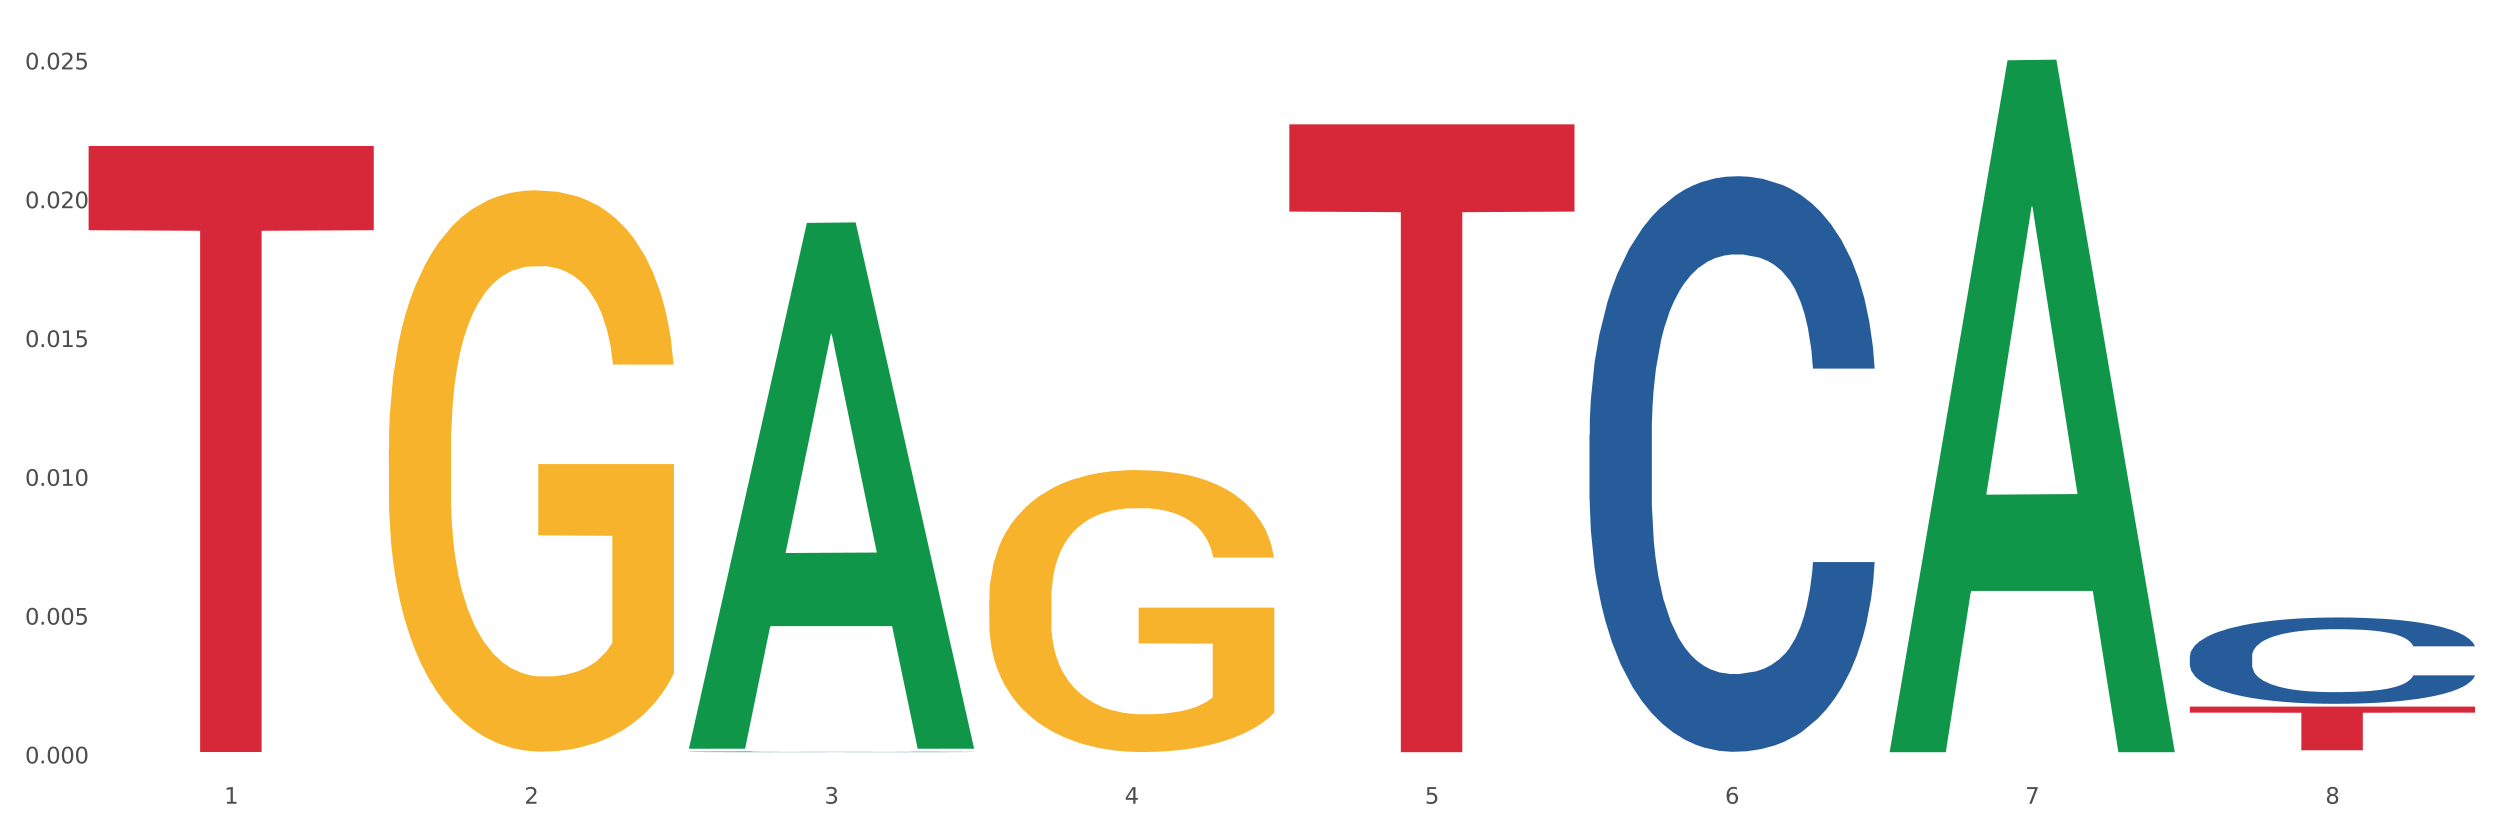
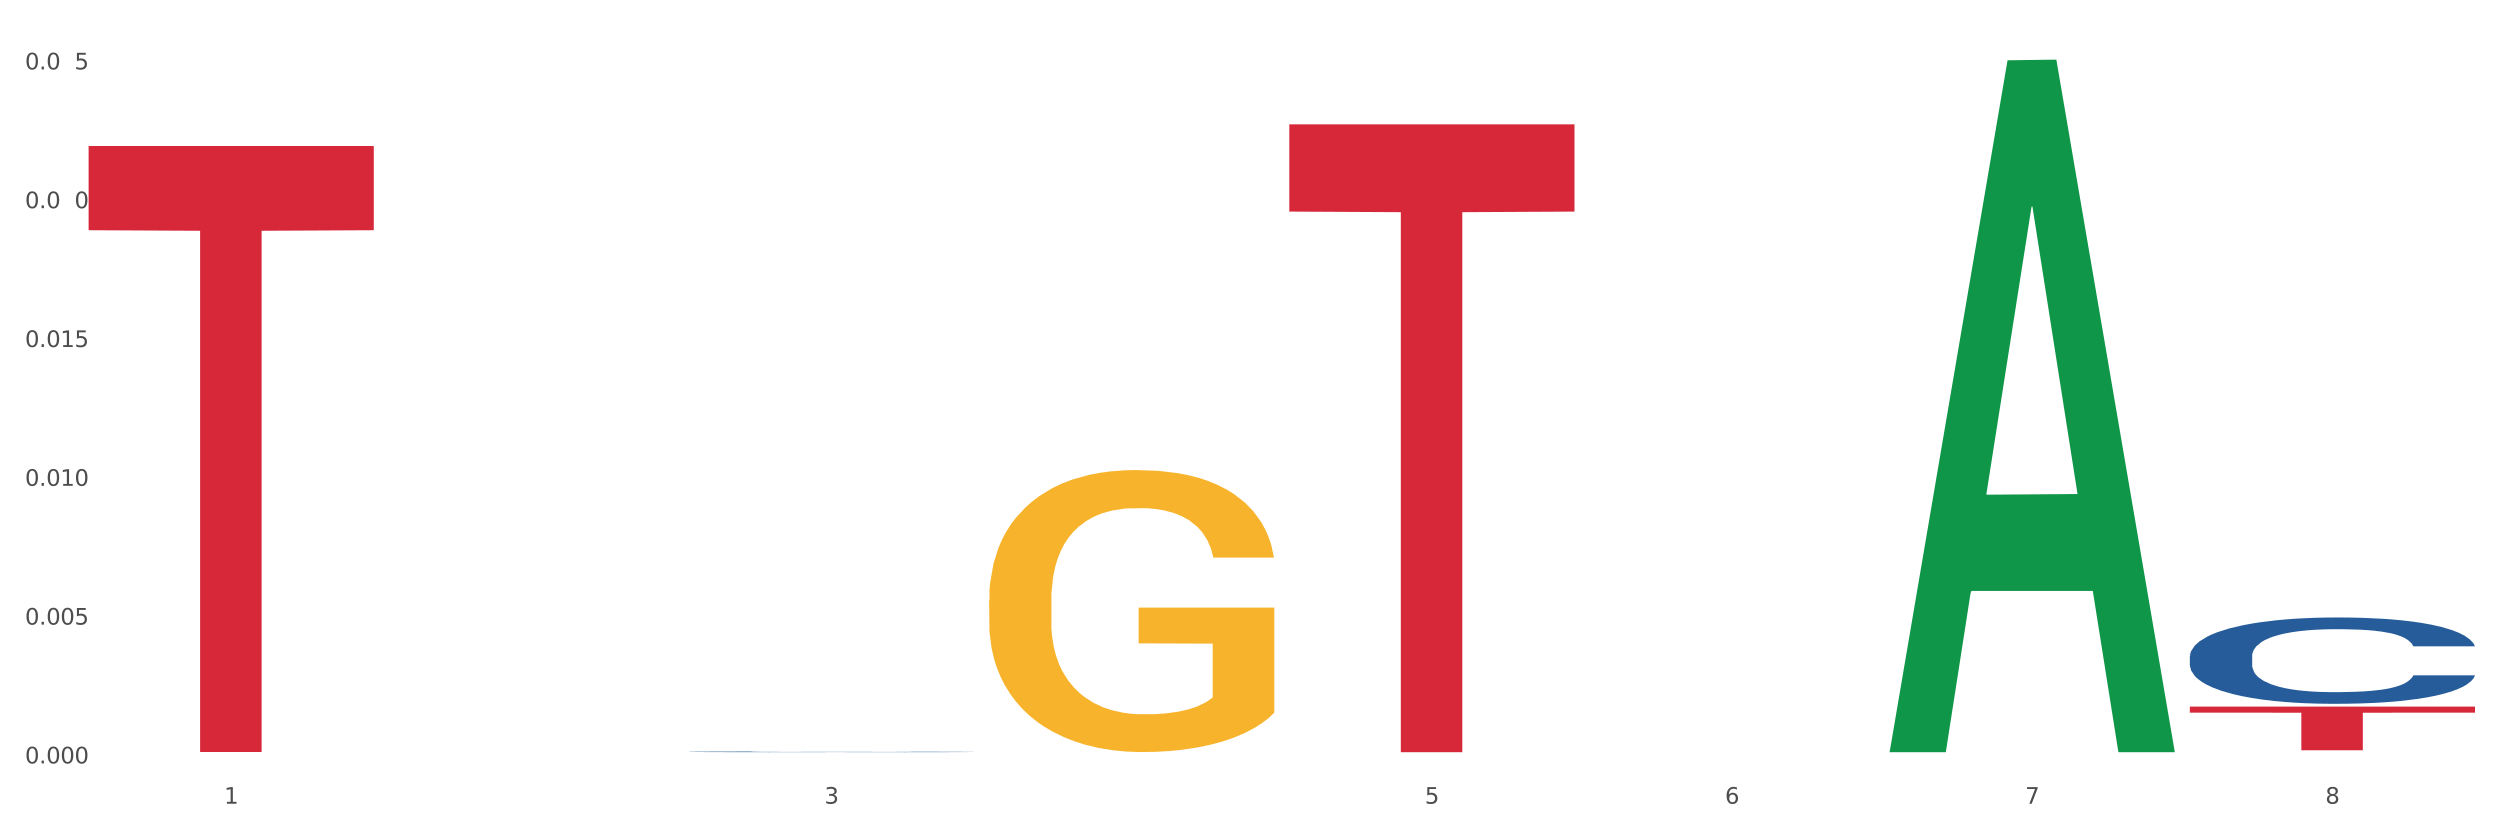
<svg xmlns="http://www.w3.org/2000/svg" xmlns:xlink="http://www.w3.org/1999/xlink" width="1080pt" height="360pt" viewBox="0 0 1080 360" version="1.1">
  <rect x="0" y="0" width="1080" height="360" fill="#333333" stroke="none" />
  <defs>
    <style type="text/css">*{stroke-linejoin: round; stroke-linecap: butt}</style>
  </defs>
  <g id="figure_1">
    <g id="patch_1">
      <path d="M 0 360  L 1080 360  L 1080 0  L 0 0  z " style="fill: #ffffff; stroke: #ffffff; stroke-linejoin: miter" />
    </g>
    <g id="axes_1">
      <g id="matplotlib.axis_1">
        <g id="xtick_1">
          <g id="text_1">
            <g style="fill: #4d4d4d" transform="translate(96.825 347.204) scale(0.096 -0.096)">
              <defs>
                <path id="DejaVuSans-31" d="M 794 531  L 1825 531  L 1825 4091  L 703 3866  L 703 4441  L 1819 4666  L 2450 4666  L 2450 531  L 3481 531  L 3481 0  L 794 0  L 794 531  z " transform="scale(0.016)" />
              </defs>
              <use xlink:href="#DejaVuSans-31" />
            </g>
          </g>
        </g>
        <g id="xtick_2">
          <g id="text_2">
            <g style="fill: #4d4d4d" transform="translate(226.5 347.204) scale(0.096 -0.096)">
              <defs>
-                 <path id="DejaVuSans-32" d="M 1228 531  L 3431 531  L 3431 0  L 469 0  L 469 531  Q 828 903 1448 1529  Q 2069 2156 2228 2338  Q 2531 2678 2651 2914  Q 2772 3150 2772 3378  Q 2772 3750 2511 3984  Q 2250 4219 1831 4219  Q 1534 4219 1204 4116  Q 875 4013 500 3803  L 500 4441  Q 881 4594 1212 4672  Q 1544 4750 1819 4750  Q 2544 4750 2975 4387  Q 3406 4025 3406 3419  Q 3406 3131 3298 2873  Q 3191 2616 2906 2266  Q 2828 2175 2409 1742  Q 1991 1309 1228 531  z " transform="scale(0.016)" />
-               </defs>
+                 </defs>
              <use xlink:href="#DejaVuSans-32" />
            </g>
          </g>
        </g>
        <g id="xtick_3">
          <g id="text_3">
            <g style="fill: #4d4d4d" transform="translate(356.175 347.204) scale(0.096 -0.096)">
              <defs>
                <path id="DejaVuSans-33" d="M 2597 2516  Q 3050 2419 3304 2112  Q 3559 1806 3559 1356  Q 3559 666 3084 287  Q 2609 -91 1734 -91  Q 1441 -91 1130 -33  Q 819 25 488 141  L 488 750  Q 750 597 1062 519  Q 1375 441 1716 441  Q 2309 441 2620 675  Q 2931 909 2931 1356  Q 2931 1769 2642 2001  Q 2353 2234 1838 2234  L 1294 2234  L 1294 2753  L 1863 2753  Q 2328 2753 2575 2939  Q 2822 3125 2822 3475  Q 2822 3834 2567 4026  Q 2313 4219 1838 4219  Q 1578 4219 1281 4162  Q 984 4106 628 3988  L 628 4550  Q 988 4650 1302 4700  Q 1616 4750 1894 4750  Q 2613 4750 3031 4423  Q 3450 4097 3450 3541  Q 3450 3153 3228 2886  Q 3006 2619 2597 2516  z " transform="scale(0.016)" />
              </defs>
              <use xlink:href="#DejaVuSans-33" />
            </g>
          </g>
        </g>
        <g id="xtick_4">
          <g id="text_4">
            <g style="fill: #4d4d4d" transform="translate(485.85 347.204) scale(0.096 -0.096)">
              <defs>
-                 <path id="DejaVuSans-34" d="M 2419 4116  L 825 1625  L 2419 1625  L 2419 4116  z M 2253 4666  L 3047 4666  L 3047 1625  L 3713 1625  L 3713 1100  L 3047 1100  L 3047 0  L 2419 0  L 2419 1100  L 313 1100  L 313 1709  L 2253 4666  z " transform="scale(0.016)" />
-               </defs>
+                 </defs>
              <use xlink:href="#DejaVuSans-34" />
            </g>
          </g>
        </g>
        <g id="xtick_5">
          <g id="text_5">
            <g style="fill: #4d4d4d" transform="translate(615.525 347.204) scale(0.096 -0.096)">
              <defs>
                <path id="DejaVuSans-35" d="M 691 4666  L 3169 4666  L 3169 4134  L 1269 4134  L 1269 2991  Q 1406 3038 1543 3061  Q 1681 3084 1819 3084  Q 2600 3084 3056 2656  Q 3513 2228 3513 1497  Q 3513 744 3044 326  Q 2575 -91 1722 -91  Q 1428 -91 1123 -41  Q 819 9 494 109  L 494 744  Q 775 591 1075 516  Q 1375 441 1709 441  Q 2250 441 2565 725  Q 2881 1009 2881 1497  Q 2881 1984 2565 2268  Q 2250 2553 1709 2553  Q 1456 2553 1204 2497  Q 953 2441 691 2322  L 691 4666  z " transform="scale(0.016)" />
              </defs>
              <use xlink:href="#DejaVuSans-35" />
            </g>
          </g>
        </g>
        <g id="xtick_6">
          <g id="text_6">
            <g style="fill: #4d4d4d" transform="translate(745.2 347.204) scale(0.096 -0.096)">
              <defs>
                <path id="DejaVuSans-36" d="M 2113 2584  Q 1688 2584 1439 2293  Q 1191 2003 1191 1497  Q 1191 994 1439 701  Q 1688 409 2113 409  Q 2538 409 2786 701  Q 3034 994 3034 1497  Q 3034 2003 2786 2293  Q 2538 2584 2113 2584  z M 3366 4563  L 3366 3988  Q 3128 4100 2886 4159  Q 2644 4219 2406 4219  Q 1781 4219 1451 3797  Q 1122 3375 1075 2522  Q 1259 2794 1537 2939  Q 1816 3084 2150 3084  Q 2853 3084 3261 2657  Q 3669 2231 3669 1497  Q 3669 778 3244 343  Q 2819 -91 2113 -91  Q 1303 -91 875 529  Q 447 1150 447 2328  Q 447 3434 972 4092  Q 1497 4750 2381 4750  Q 2619 4750 2861 4703  Q 3103 4656 3366 4563  z " transform="scale(0.016)" />
              </defs>
              <use xlink:href="#DejaVuSans-36" />
            </g>
          </g>
        </g>
        <g id="xtick_7">
          <g id="text_7">
            <g style="fill: #4d4d4d" transform="translate(874.875 347.204) scale(0.096 -0.096)">
              <defs>
                <path id="DejaVuSans-37" d="M 525 4666  L 3525 4666  L 3525 4397  L 1831 0  L 1172 0  L 2766 4134  L 525 4134  L 525 4666  z " transform="scale(0.016)" />
              </defs>
              <use xlink:href="#DejaVuSans-37" />
            </g>
          </g>
        </g>
        <g id="xtick_8">
          <g id="text_8">
            <g style="fill: #4d4d4d" transform="translate(1004.55 347.204) scale(0.096 -0.096)">
              <defs>
                <path id="DejaVuSans-38" d="M 2034 2216  Q 1584 2216 1326 1975  Q 1069 1734 1069 1313  Q 1069 891 1326 650  Q 1584 409 2034 409  Q 2484 409 2743 651  Q 3003 894 3003 1313  Q 3003 1734 2745 1975  Q 2488 2216 2034 2216  z M 1403 2484  Q 997 2584 770 2862  Q 544 3141 544 3541  Q 544 4100 942 4425  Q 1341 4750 2034 4750  Q 2731 4750 3128 4425  Q 3525 4100 3525 3541  Q 3525 3141 3298 2862  Q 3072 2584 2669 2484  Q 3125 2378 3379 2068  Q 3634 1759 3634 1313  Q 3634 634 3220 271  Q 2806 -91 2034 -91  Q 1263 -91 848 271  Q 434 634 434 1313  Q 434 1759 690 2068  Q 947 2378 1403 2484  z M 1172 3481  Q 1172 3119 1398 2916  Q 1625 2713 2034 2713  Q 2441 2713 2670 2916  Q 2900 3119 2900 3481  Q 2900 3844 2670 4047  Q 2441 4250 2034 4250  Q 1625 4250 1398 4047  Q 1172 3844 1172 3481  z " transform="scale(0.016)" />
              </defs>
              <use xlink:href="#DejaVuSans-38" />
            </g>
          </g>
        </g>
        <g id="xtick_9" />
        <g id="xtick_10" />
        <g id="xtick_11" />
        <g id="xtick_12" />
        <g id="xtick_13" />
        <g id="xtick_14" />
        <g id="xtick_15" />
      </g>
      <g id="matplotlib.axis_2">
        <g id="ytick_1">
          <g id="text_9">
            <g style="fill: #4d4d4d" transform="translate(10.8 329.798) scale(0.096 -0.096)">
              <defs>
                <path id="DejaVuSans-30" d="M 2034 4250  Q 1547 4250 1301 3770  Q 1056 3291 1056 2328  Q 1056 1369 1301 889  Q 1547 409 2034 409  Q 2525 409 2770 889  Q 3016 1369 3016 2328  Q 3016 3291 2770 3770  Q 2525 4250 2034 4250  z M 2034 4750  Q 2819 4750 3233 4129  Q 3647 3509 3647 2328  Q 3647 1150 3233 529  Q 2819 -91 2034 -91  Q 1250 -91 836 529  Q 422 1150 422 2328  Q 422 3509 836 4129  Q 1250 4750 2034 4750  z " transform="scale(0.016)" />
                <path id="DejaVuSans-2e" d="M 684 794  L 1344 794  L 1344 0  L 684 0  L 684 794  z " transform="scale(0.016)" />
              </defs>
              <use xlink:href="#DejaVuSans-30" />
              <use xlink:href="#DejaVuSans-2e" transform="translate(63.623 0)" />
              <use xlink:href="#DejaVuSans-30" transform="translate(95.41 0)" />
              <use xlink:href="#DejaVuSans-30" transform="translate(159.033 0)" />
              <use xlink:href="#DejaVuSans-30" transform="translate(222.656 0)" />
            </g>
          </g>
        </g>
        <g id="ytick_2">
          <g id="text_10">
            <g style="fill: #4d4d4d" transform="translate(10.8 269.835) scale(0.096 -0.096)">
              <use xlink:href="#DejaVuSans-30" />
              <use xlink:href="#DejaVuSans-2e" transform="translate(63.623 0)" />
              <use xlink:href="#DejaVuSans-30" transform="translate(95.41 0)" />
              <use xlink:href="#DejaVuSans-30" transform="translate(159.033 0)" />
              <use xlink:href="#DejaVuSans-35" transform="translate(222.656 0)" />
            </g>
          </g>
        </g>
        <g id="ytick_3">
          <g id="text_11">
            <g style="fill: #4d4d4d" transform="translate(10.8 209.873) scale(0.096 -0.096)">
              <use xlink:href="#DejaVuSans-30" />
              <use xlink:href="#DejaVuSans-2e" transform="translate(63.623 0)" />
              <use xlink:href="#DejaVuSans-30" transform="translate(95.41 0)" />
              <use xlink:href="#DejaVuSans-31" transform="translate(159.033 0)" />
              <use xlink:href="#DejaVuSans-30" transform="translate(222.656 0)" />
            </g>
          </g>
        </g>
        <g id="ytick_4">
          <g id="text_12">
            <g style="fill: #4d4d4d" transform="translate(10.8 149.91) scale(0.096 -0.096)">
              <use xlink:href="#DejaVuSans-30" />
              <use xlink:href="#DejaVuSans-2e" transform="translate(63.623 0)" />
              <use xlink:href="#DejaVuSans-30" transform="translate(95.41 0)" />
              <use xlink:href="#DejaVuSans-31" transform="translate(159.033 0)" />
              <use xlink:href="#DejaVuSans-35" transform="translate(222.656 0)" />
            </g>
          </g>
        </g>
        <g id="ytick_5">
          <g id="text_13">
            <g style="fill: #4d4d4d" transform="translate(10.8 89.947) scale(0.096 -0.096)">
              <use xlink:href="#DejaVuSans-30" />
              <use xlink:href="#DejaVuSans-2e" transform="translate(63.623 0)" />
              <use xlink:href="#DejaVuSans-30" transform="translate(95.41 0)" />
              <use xlink:href="#DejaVuSans-32" transform="translate(159.033 0)" />
              <use xlink:href="#DejaVuSans-30" transform="translate(222.656 0)" />
            </g>
          </g>
        </g>
        <g id="ytick_6">
          <g id="text_14">
            <g style="fill: #4d4d4d" transform="translate(10.8 29.984) scale(0.096 -0.096)">
              <use xlink:href="#DejaVuSans-30" />
              <use xlink:href="#DejaVuSans-2e" transform="translate(63.623 0)" />
              <use xlink:href="#DejaVuSans-30" transform="translate(95.41 0)" />
              <use xlink:href="#DejaVuSans-32" transform="translate(159.033 0)" />
              <use xlink:href="#DejaVuSans-35" transform="translate(222.656 0)" />
            </g>
          </g>
        </g>
        <g id="ytick_7" />
        <g id="ytick_8" />
        <g id="ytick_9" />
        <g id="ytick_10" />
        <g id="ytick_11" />
      </g>
      <g id="PolyCollection_1">
-         <path d="M 297.633 323.016  L 297.76 322.802  L 348.561 96.293  L 369.643 96.079  L 420.825 323.443  L 396.44 323.443  L 385.391 270.498  L 332.94 270.498  L 332.559 271.352  L 321.89 323.443  L 297.633 323.443  L 297.633 323.016  L 339.544 238.902  L 378.787 238.689  L 359.356 144.541  L 359.102 144.114  L 358.848 144.754  L 339.417 238.689  L 339.544 238.902  L 297.633 323.016  z " clip-path="url(#p30a077c702)" style="fill: #109648" />
        <path d="M 816.334 324.388  L 816.461 324.107  L 867.261 26.04  L 888.343 25.759  L 939.525 324.95  L 915.141 324.95  L 904.092 255.279  L 851.64 255.279  L 851.259 256.403  L 840.591 324.95  L 816.334 324.95  L 816.334 324.388  L 858.244 213.701  L 897.487 213.42  L 878.056 89.531  L 877.802 88.969  L 877.548 89.811  L 858.117 213.42  L 858.244 213.701  L 816.334 324.388  z " clip-path="url(#p30a077c702)" style="fill: #109648" />
        <path d="M 297.633 324.782  L 297.779 324.781  L 297.779 324.773  L 298.216 324.763  L 299.817 324.743  L 301.856 324.729  L 305.351 324.711  L 307.244 324.704  L 309.719 324.696  L 314.816 324.683  L 320.641 324.672  L 324.718 324.666  L 327.776 324.662  L 334.62 324.655  L 338.551 324.652  L 342.629 324.649  L 346.123 324.648  L 351.948 324.646  L 356.608 324.645  L 361.996 324.644  L 366.51 324.645  L 372.48 324.646  L 381.217 324.649  L 384.566 324.651  L 389.08 324.655  L 393.74 324.659  L 397.526 324.663  L 401.894 324.67  L 406.409 324.678  L 410.777 324.689  L 413.835 324.699  L 416.31 324.709  L 418.495 324.721  L 420.096 324.735  L 420.825 324.746  L 394.177 324.746  L 393.449 324.736  L 391.993 324.725  L 390.536 324.717  L 388.935 324.711  L 386.459 324.704  L 384.275 324.7  L 380.634 324.695  L 377.285 324.691  L 374.519 324.689  L 371.169 324.688  L 364.034 324.686  L 358.938 324.686  L 355.734 324.687  L 351.802 324.688  L 348.453 324.69  L 344.522 324.693  L 341.464 324.697  L 338.406 324.702  L 336.658 324.705  L 334.037 324.711  L 332.29 324.716  L 329.96 324.725  L 328.649 324.731  L 326.32 324.747  L 325.3 324.758  L 324.863 324.766  L 324.572 324.775  L 324.572 324.819  L 325.446 324.838  L 326.174 324.847  L 327.339 324.856  L 329.523 324.868  L 332.727 324.88  L 336.076 324.889  L 338.843 324.894  L 341.464 324.898  L 344.085 324.901  L 347.288 324.904  L 349.909 324.906  L 353.841 324.907  L 358.501 324.908  L 362.141 324.908  L 369.568 324.907  L 372.917 324.905  L 376.12 324.904  L 379.615 324.9  L 382.382 324.897  L 383.984 324.895  L 386.605 324.889  L 388.643 324.884  L 390.391 324.877  L 391.556 324.872  L 392.866 324.863  L 393.886 324.854  L 394.177 324.849  L 420.825 324.849  L 420.242 324.859  L 419.223 324.869  L 417.184 324.882  L 415.582 324.889  L 413.107 324.899  L 410.486 324.906  L 406.845 324.915  L 403.496 324.921  L 400.001 324.927  L 396.215 324.932  L 389.371 324.939  L 386.896 324.941  L 381.654 324.944  L 377.577 324.946  L 371.606 324.948  L 365.49 324.949  L 359.083 324.95  L 353.404 324.949  L 347.143 324.947  L 343.211 324.946  L 338.843 324.943  L 333.746 324.939  L 328.941 324.934  L 324.427 324.929  L 320.204 324.922  L 316.272 324.915  L 311.175 324.903  L 307.389 324.892  L 304.623 324.881  L 302.73 324.872  L 300.837 324.86  L 299.817 324.852  L 298.216 324.832  L 297.633 324.814  L 297.633 324.782  z " clip-path="url(#p30a077c702)" style="fill: #255c99" />
-         <path d="M 686.658 187.849  L 686.804 187.622  L 686.804 181.264  L 687.241 172.634  L 688.843 156.738  L 690.881 144.702  L 694.376 130.622  L 696.269 124.718  L 698.745 118.132  L 703.841 107.459  L 709.666 98.375  L 713.743 93.379  L 716.801 90.2  L 723.645 84.523  L 727.577 82.025  L 731.654 79.981  L 735.149 78.618  L 740.973 77.029  L 745.633 76.348  L 751.021 76.12  L 755.535 76.348  L 761.505 77.256  L 770.242 79.981  L 773.591 81.571  L 778.105 84.296  L 782.765 87.929  L 786.551 91.563  L 790.92 96.786  L 795.434 103.599  L 799.802 112.228  L 802.86 120.176  L 805.336 128.579  L 807.52 138.798  L 809.122 149.925  L 809.85 159.236  L 783.202 159.236  L 782.474 150.834  L 781.018 141.75  L 779.562 135.618  L 777.96 130.622  L 775.484 124.945  L 773.3 121.312  L 769.66 116.997  L 766.311 114.272  L 763.544 112.682  L 760.195 111.32  L 753.059 109.957  L 747.963 109.957  L 744.759 110.411  L 740.828 111.547  L 737.479 113.136  L 733.547 115.861  L 730.489 118.814  L 727.431 122.674  L 725.684 125.399  L 723.063 130.395  L 721.315 134.483  L 718.985 141.523  L 717.675 146.519  L 715.345 159.463  L 714.326 169.001  L 713.889 175.586  L 713.597 182.853  L 713.597 218.28  L 714.471 234.176  L 715.199 240.989  L 716.364 248.71  L 718.548 258.702  L 721.752 268.467  L 725.101 275.507  L 727.868 279.821  L 730.489 283.001  L 733.11 285.499  L 736.314 287.77  L 738.935 289.132  L 742.866 290.495  L 747.526 291.176  L 751.166 291.176  L 758.593 290.041  L 761.942 288.905  L 765.146 287.315  L 768.64 284.817  L 771.407 282.092  L 773.009 280.049  L 775.63 275.734  L 777.669 271.192  L 779.416 265.969  L 780.581 261.427  L 781.891 254.614  L 782.911 246.893  L 783.202 242.806  L 809.85 242.806  L 809.267 250.981  L 808.248 258.929  L 806.209 269.602  L 804.608 275.734  L 802.132 283.228  L 799.511 289.586  L 795.871 296.626  L 792.521 301.849  L 789.027 306.391  L 785.241 310.479  L 778.397 316.156  L 775.921 317.746  L 770.679 320.471  L 766.602 322.06  L 760.632 323.65  L 754.516 324.558  L 748.109 324.786  L 742.429 324.331  L 736.168 322.969  L 732.236 321.606  L 727.868 319.562  L 722.771 316.383  L 717.966 312.523  L 713.452 307.981  L 709.229 302.758  L 705.297 296.853  L 700.201 287.088  L 696.415 277.551  L 693.648 268.694  L 691.755 261.2  L 689.862 251.662  L 688.843 245.076  L 687.241 229.18  L 686.658 214.419  L 686.658 187.849  z " clip-path="url(#p30a077c702)" style="fill: #255c99" />
        <path d="M 427.308 259.357  L 427.454 259.246  L 427.454 255.24  L 427.745 251.791  L 429.199 243.446  L 431.381 236.548  L 432.981 232.876  L 434.58 229.872  L 436.471 226.868  L 438.798 223.753  L 443.016 219.191  L 445.634 216.854  L 448.834 214.406  L 454.652 210.846  L 458.87 208.843  L 463.233 207.174  L 470.36 205.172  L 475.014 204.281  L 479.959 203.614  L 485.922 203.169  L 490.431 203.058  L 500.321 203.391  L 508.757 204.393  L 512.83 205.172  L 518.066 206.507  L 520.829 207.397  L 525.338 209.177  L 529.992 211.514  L 533.192 213.516  L 537.991 217.299  L 541.628 221.082  L 544.973 225.755  L 546.718 228.982  L 548.027 231.986  L 549.191 235.435  L 550.354 240.887  L 524.174 240.887  L 523.156 236.993  L 521.556 233.321  L 519.229 229.761  L 517.193 227.535  L 513.702 224.754  L 510.502 222.974  L 507.157 221.639  L 503.085 220.526  L 499.885 219.97  L 495.376 219.525  L 486.504 219.636  L 480.541 220.526  L 476.468 221.639  L 473.85 222.64  L 471.523 223.753  L 468.905 225.31  L 465.851 227.647  L 463.669 229.761  L 461.488 232.431  L 459.742 235.101  L 458.142 238.217  L 456.833 241.555  L 455.815 245.004  L 454.943 249.232  L 454.215 256.241  L 454.215 271.485  L 454.506 274.934  L 455.234 279.495  L 456.106 282.945  L 457.561 287.061  L 458.87 289.843  L 461.342 293.848  L 464.106 297.186  L 466.287 299.3  L 468.469 301.081  L 472.251 303.528  L 476.468 305.531  L 480.105 306.755  L 485.05 307.868  L 488.395 308.313  L 491.304 308.535  L 498.431 308.535  L 503.521 308.201  L 509.193 307.423  L 513.557 306.421  L 517.193 305.197  L 521.265 303.195  L 523.883 301.303  L 523.883 278.049  L 491.886 277.938  L 491.886 262.472  L 550.5 262.472  L 550.5 307.868  L 548.027 310.204  L 545.264 312.318  L 542.355 314.21  L 537.991 316.546  L 532.755 318.771  L 528.101 320.329  L 523.156 321.664  L 517.338 322.888  L 509.775 324.001  L 505.121 324.446  L 499.303 324.78  L 492.467 324.891  L 486.504 324.668  L 480.686 324.112  L 474.578 323.111  L 468.614 321.664  L 464.106 320.218  L 459.597 318.438  L 454.797 316.101  L 451.016 313.876  L 448.107 311.873  L 444.907 309.314  L 441.416 305.976  L 438.798 302.972  L 436.471 299.857  L 433.999 295.851  L 432.253 292.402  L 430.508 288.063  L 429.49 284.836  L 428.326 279.829  L 427.454 272.82  L 427.308 259.357  z " clip-path="url(#p30a077c702)" style="fill: #f7b32b" />
        <path d="M 946.009 283.505  L 946.154 283.471  L 946.154 282.518  L 946.591 281.223  L 948.193 278.838  L 950.232 277.033  L 953.726 274.921  L 955.619 274.035  L 958.095 273.047  L 963.191 271.446  L 969.016 270.083  L 973.093 269.334  L 976.151 268.857  L 982.995 268.005  L 986.927 267.63  L 991.004 267.324  L 994.499 267.119  L 1000.324 266.881  L 1004.983 266.779  L 1010.371 266.745  L 1014.885 266.779  L 1020.855 266.915  L 1029.592 267.324  L 1032.942 267.562  L 1037.456 267.971  L 1042.115 268.516  L 1045.901 269.061  L 1050.27 269.845  L 1054.784 270.867  L 1059.152 272.161  L 1062.21 273.354  L 1064.686 274.614  L 1066.87 276.147  L 1068.472 277.816  L 1069.2 279.213  L 1042.552 279.213  L 1041.824 277.953  L 1040.368 276.59  L 1038.912 275.67  L 1037.31 274.921  L 1034.835 274.069  L 1032.65 273.524  L 1029.01 272.877  L 1025.661 272.468  L 1022.894 272.229  L 1019.545 272.025  L 1012.41 271.821  L 1007.313 271.821  L 1004.11 271.889  L 1000.178 272.059  L 996.829 272.297  L 992.897 272.706  L 989.839 273.149  L 986.781 273.728  L 985.034 274.137  L 982.413 274.887  L 980.665 275.5  L 978.335 276.556  L 977.025 277.305  L 974.695 279.247  L 973.676 280.678  L 973.239 281.666  L 972.948 282.756  L 972.948 288.07  L 973.821 290.455  L 974.549 291.477  L 975.714 292.635  L 977.899 294.134  L 981.102 295.599  L 984.451 296.655  L 987.218 297.303  L 989.839 297.78  L 992.46 298.154  L 995.664 298.495  L 998.285 298.699  L 1002.217 298.904  L 1006.876 299.006  L 1010.517 299.006  L 1017.943 298.836  L 1021.292 298.665  L 1024.496 298.427  L 1027.991 298.052  L 1030.757 297.643  L 1032.359 297.337  L 1034.98 296.689  L 1037.019 296.008  L 1038.766 295.225  L 1039.931 294.543  L 1041.242 293.521  L 1042.261 292.363  L 1042.552 291.75  L 1069.2 291.75  L 1068.618 292.976  L 1067.598 294.168  L 1065.56 295.77  L 1063.958 296.689  L 1061.482 297.814  L 1058.861 298.767  L 1055.221 299.824  L 1051.872 300.607  L 1048.377 301.288  L 1044.591 301.902  L 1037.747 302.753  L 1035.271 302.992  L 1030.029 303.401  L 1025.952 303.639  L 1019.982 303.877  L 1013.866 304.014  L 1007.459 304.048  L 1001.78 303.98  L 995.518 303.775  L 991.587 303.571  L 987.218 303.264  L 982.121 302.787  L 977.316 302.208  L 972.802 301.527  L 968.579 300.743  L 964.648 299.858  L 959.551 298.393  L 955.765 296.962  L 952.998 295.633  L 951.105 294.509  L 949.212 293.078  L 948.193 292.09  L 946.591 289.706  L 946.009 287.491  L 946.009 283.505  z " clip-path="url(#p30a077c702)" style="fill: #255c99" />
        <path d="M 38.283 63.071  L 161.474 63.071  L 161.474 99.452  L 113.015 99.698  L 113.015 324.865  L 86.45 324.865  L 86.45 99.698  L 38.283 99.452  L 38.283 63.317  L 38.283 63.071  z " clip-path="url(#p30a077c702)" style="fill: #d62839" />
        <path d="M 556.983 53.716  L 680.175 53.716  L 680.175 91.409  L 631.716 91.663  L 631.716 324.95  L 605.151 324.95  L 605.151 91.663  L 556.983 91.409  L 556.983 53.971  L 556.983 53.716  z " clip-path="url(#p30a077c702)" style="fill: #d62839" />
        <path d="M 946.009 305.249  L 1069.2 305.249  L 1069.2 307.873  L 1020.741 307.891  L 1020.741 324.127  L 994.176 324.127  L 994.176 307.891  L 946.009 307.873  L 946.009 305.267  L 946.009 305.249  z " clip-path="url(#p30a077c702)" style="fill: #d62839" />
-         <path d="M 167.958 194.263  L 168.104 194.041  L 168.104 186.068  L 168.394 179.201  L 169.849 162.589  L 172.031 148.857  L 173.63 141.548  L 175.23 135.567  L 177.121 129.587  L 179.448 123.385  L 183.666 114.304  L 186.284 109.653  L 189.484 104.78  L 195.302 97.692  L 199.52 93.705  L 203.883 90.383  L 211.01 86.396  L 215.664 84.624  L 220.609 83.295  L 226.572 82.409  L 231.081 82.188  L 240.971 82.852  L 249.407 84.846  L 253.479 86.396  L 258.715 89.054  L 261.479 90.826  L 265.988 94.37  L 270.642 99.021  L 273.842 103.008  L 278.641 110.539  L 282.277 118.069  L 285.623 127.372  L 287.368 133.795  L 288.677 139.776  L 289.84 146.642  L 291.004 157.495  L 264.824 157.495  L 263.806 149.743  L 262.206 142.434  L 259.879 135.346  L 257.843 130.916  L 254.352 125.379  L 251.152 121.835  L 247.807 119.177  L 243.735 116.962  L 240.535 115.854  L 236.026 114.968  L 227.154 115.19  L 221.191 116.962  L 217.118 119.177  L 214.5 121.17  L 212.173 123.385  L 209.555 126.486  L 206.501 131.137  L 204.319 135.346  L 202.138 140.662  L 200.392 145.977  L 198.792 152.179  L 197.483 158.824  L 196.465 165.69  L 195.593 174.107  L 194.865 188.061  L 194.865 218.406  L 195.156 225.272  L 195.883 234.353  L 196.756 241.219  L 198.211 249.414  L 199.52 254.952  L 201.992 262.926  L 204.756 269.57  L 206.937 273.779  L 209.119 277.323  L 212.9 282.195  L 217.118 286.182  L 220.754 288.619  L 225.699 290.834  L 229.045 291.72  L 231.954 292.163  L 239.08 292.163  L 244.171 291.498  L 249.843 289.948  L 254.207 287.954  L 257.843 285.518  L 261.915 281.531  L 264.533 277.766  L 264.533 231.474  L 232.535 231.252  L 232.535 200.465  L 291.149 200.465  L 291.149 290.834  L 288.677 295.485  L 285.913 299.693  L 283.005 303.459  L 278.641 308.11  L 273.405 312.54  L 268.751 315.641  L 263.806 318.299  L 257.988 320.735  L 250.425 322.95  L 245.771 323.836  L 239.953 324.5  L 233.117 324.722  L 227.154 324.279  L 221.336 323.171  L 215.227 321.178  L 209.264 318.299  L 204.756 315.419  L 200.247 311.875  L 195.447 307.224  L 191.666 302.794  L 188.757 298.807  L 185.557 293.713  L 182.066 287.068  L 179.448 281.088  L 177.121 274.886  L 174.649 266.912  L 172.903 260.046  L 171.158 251.408  L 170.14 244.985  L 168.976 235.017  L 168.104 221.063  L 167.958 194.263  z " clip-path="url(#p30a077c702)" style="fill: #f7b32b" />
      </g>
    </g>
  </g>
  <defs>
    <clipPath id="p30a077c702">
      <rect x="38.283" y="10.8" width="1030.917" height="329.109" />
    </clipPath>
  </defs>
</svg>